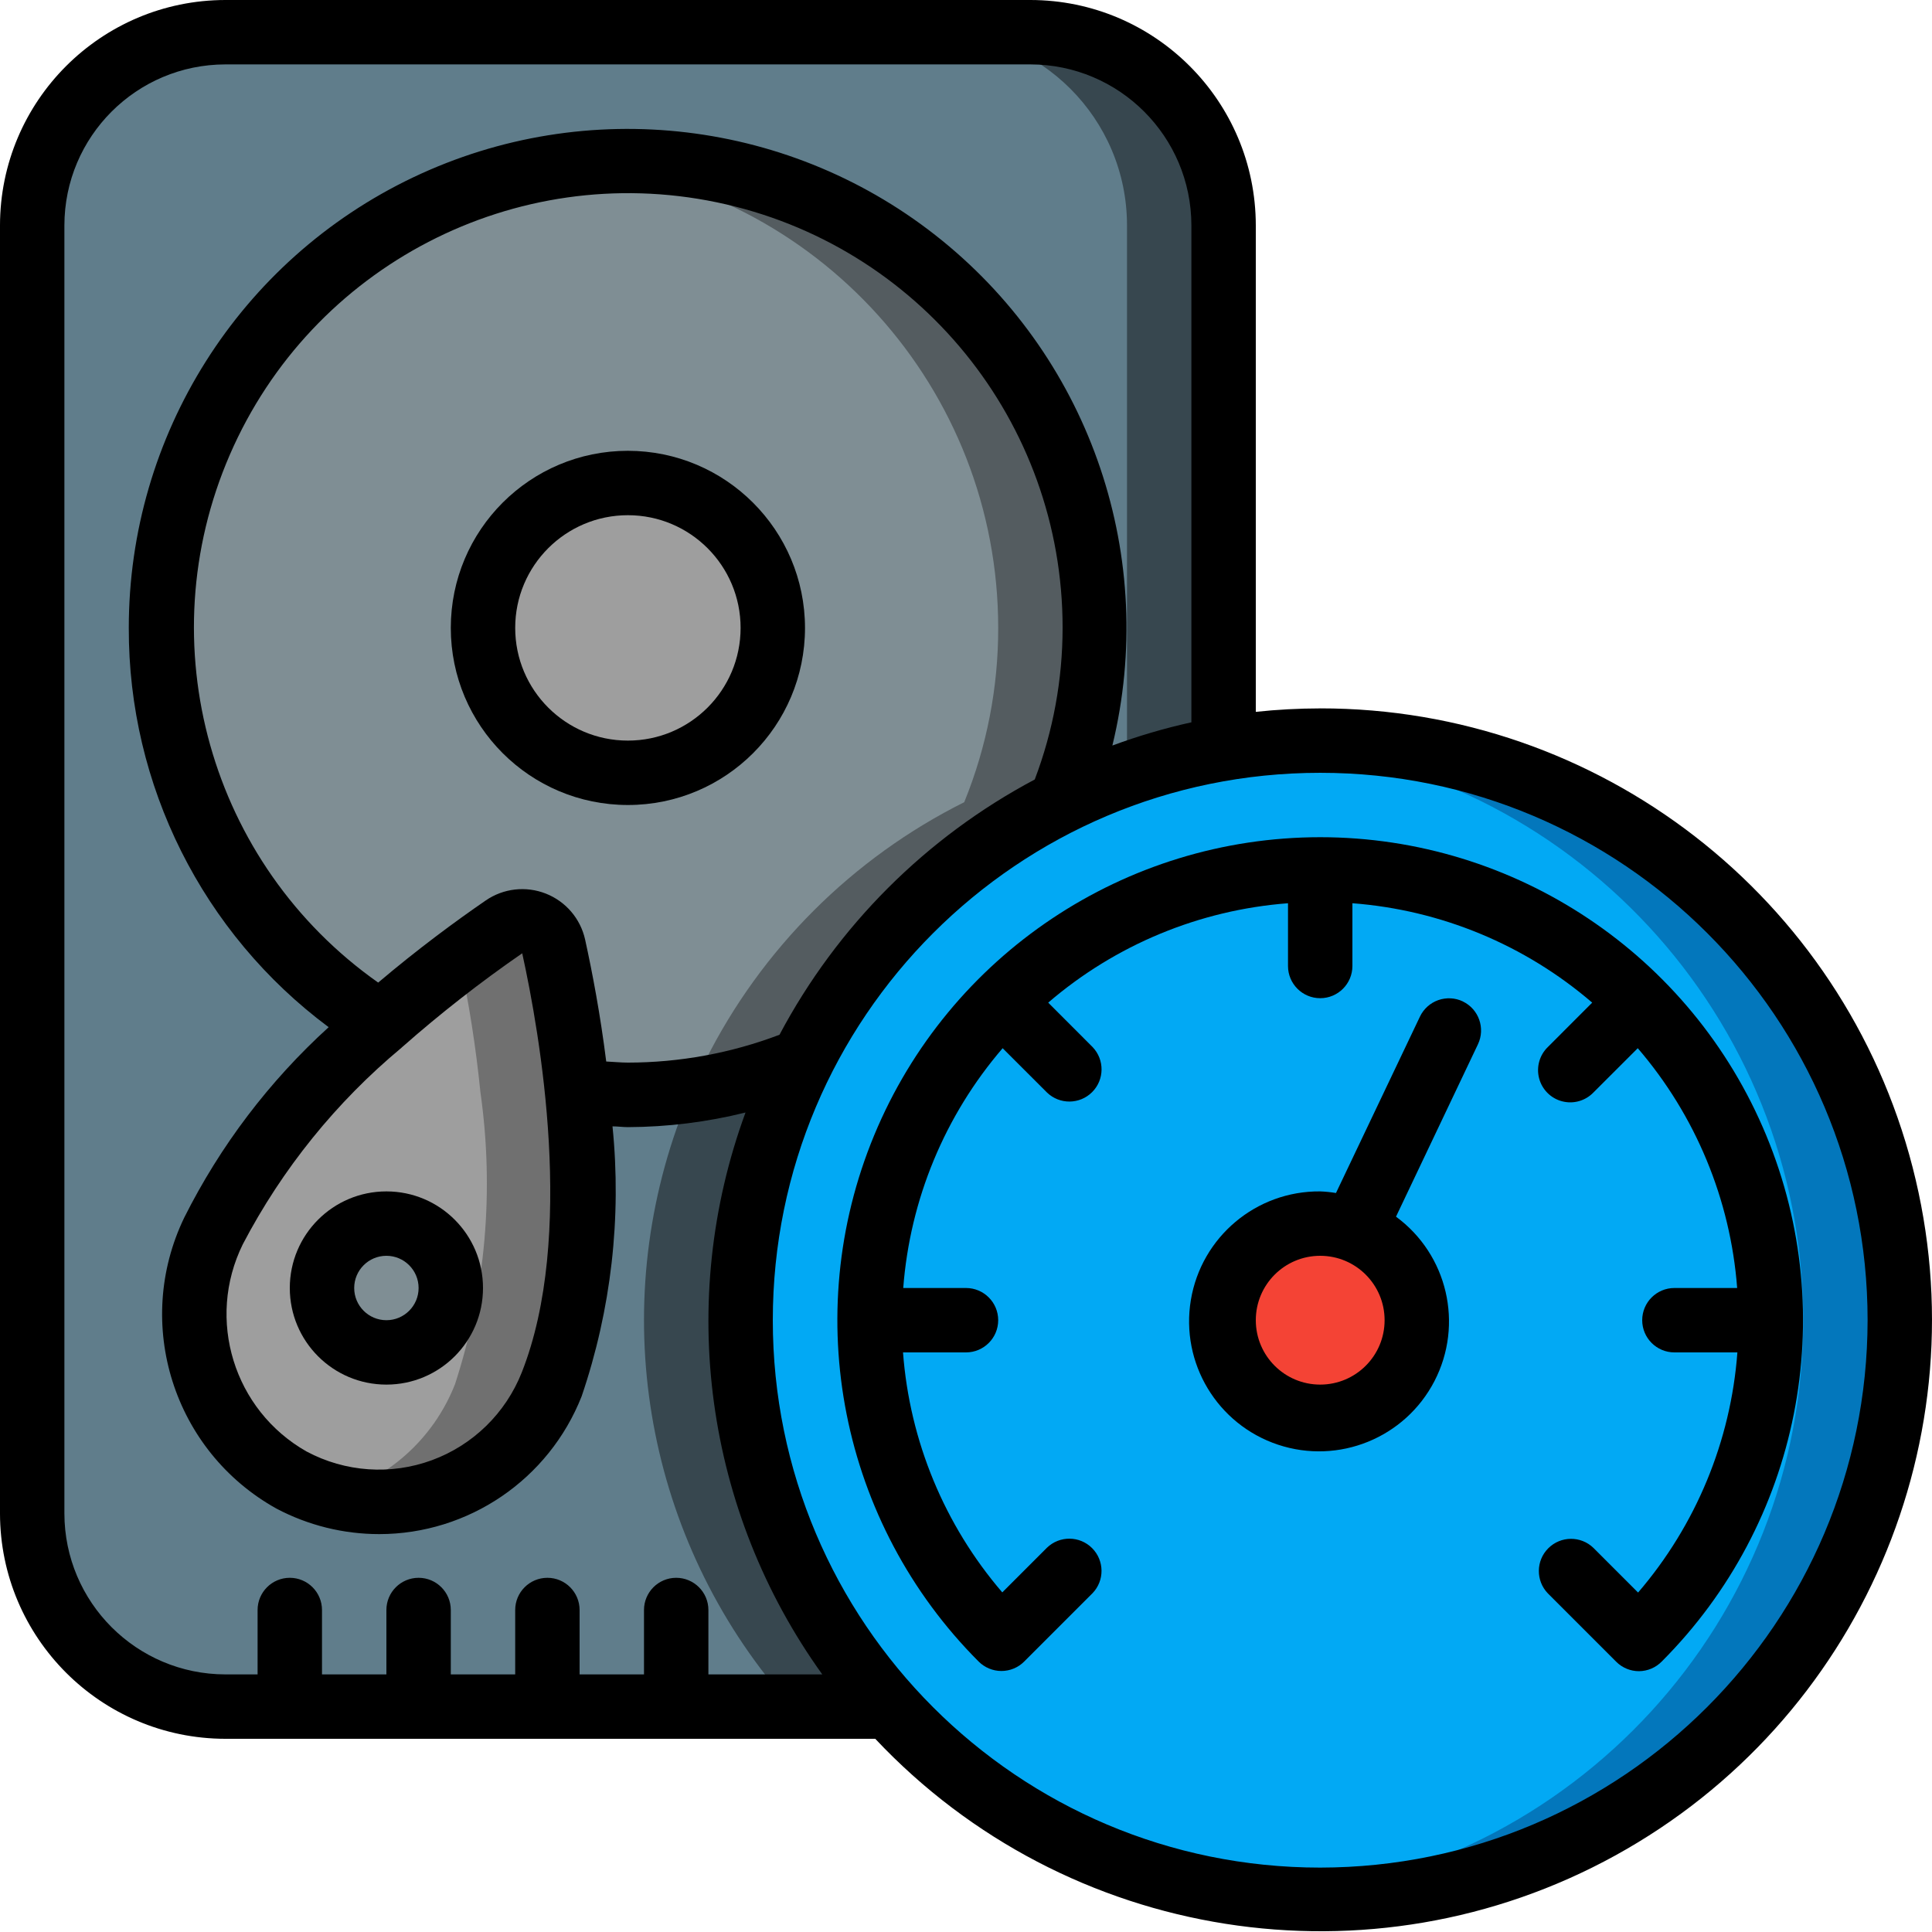
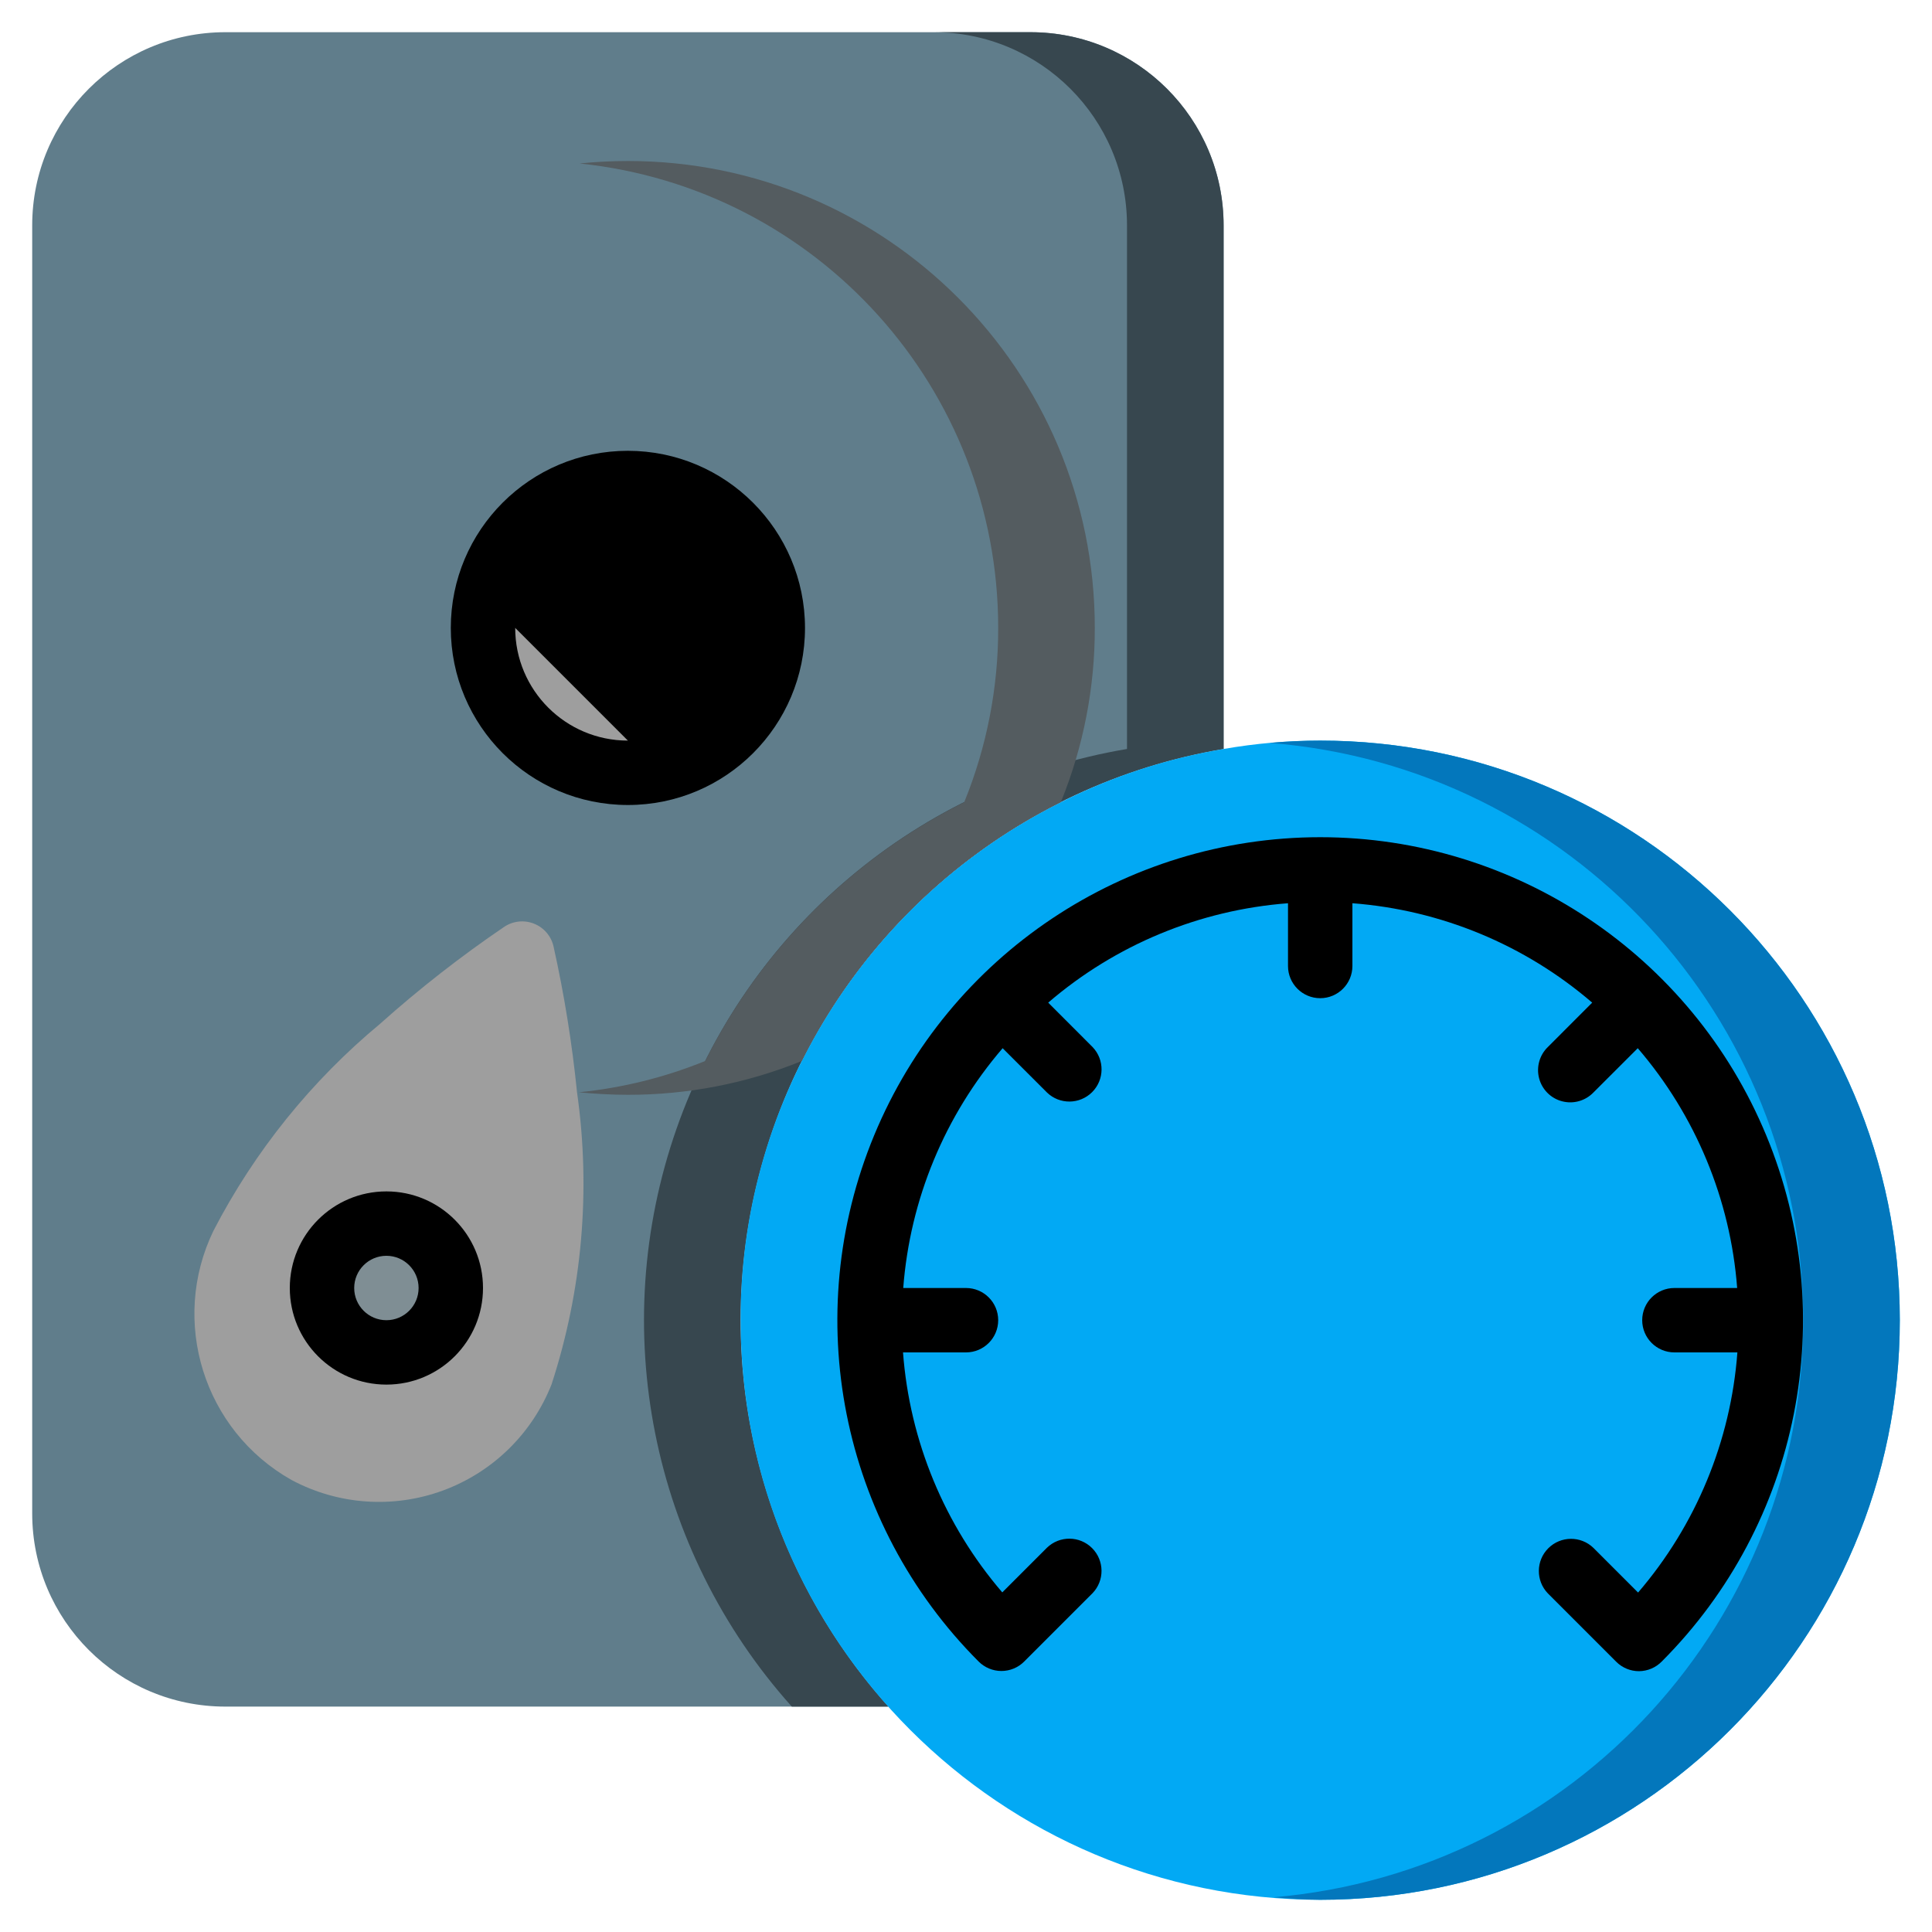
<svg xmlns="http://www.w3.org/2000/svg" height="512" viewBox="0 0 60 60" width="512">
  <g id="Page-1" fill="none" fill-rule="evenodd">
    <g id="022---Hard-drive-Speed" fill-rule="nonzero">
      <g id="Icons" transform="translate(1 1)">
        <path id="Shape" d="m37 6v16.26c-6.464 1.088-11.825 5.608-13.99 11.795s-.794 13.063 3.58 17.945h-20.59c-3.314 0-6-2.686-6-6v-40c0-3.314 2.686-6 6-6h25c3.314 0 6 2.686 6 6z" fill="#607d8b" />
        <path id="Shape" d="m31 0h-3c3.314 0 6 2.686 6 6v16.26c-6.464 1.088-11.825 5.608-13.99 11.795s-.794 13.063 3.58 17.945h3c-4.374-4.882-5.746-11.758-3.58-17.945s7.526-10.706 13.99-11.795v-16.26c0-3.314-2.686-6-6-6z" fill="#37474f" />
        <path id="Shape" d="m58 40c0 9.941-8.059 18-18 18s-18-8.059-18-18c-.007-2.795.644-5.553 1.9-8.05 1.744-3.48 4.568-6.301 8.05-8.04 1.591-.801 3.293-1.357 5.05-1.65.991-.173 1.994-.26 3-.26 9.941 0 18 8.059 18 18z" fill="#02a9f4" />
        <path id="Shape" d="m40 22c-.526 0-1.049.026-1.566.072 9.331.739 16.535 8.51 16.567 17.87.031 9.36-7.122 17.179-16.448 17.98.479.038.958.078 1.447.078 9.941 0 18-8.059 18-18s-8.059-18-18-18z" fill="#0377bc" />
-         <circle id="Oval" cx="40" cy="40" fill="#f44335" r="3" />
        <path id="Shape" d="m16.13 41.99c-.602 1.531-1.829 2.731-3.373 3.299s-3.257.448-4.707-.329c-2.723-1.537-3.782-4.926-2.42-7.74 1.279-2.469 3.04-4.655 5.18-6.43 1.212-1.084 2.495-2.086 3.84-3 .273-.187.62-.227.929-.107.308.12.537.385.611.707.333 1.494.576 3.007.73 4.53.433 3.044.162 6.147-.79 9.07z" fill="#9e9e9e" />
-         <path id="Shape" d="m16.92 32.92c-.154-1.523-.397-3.036-.73-4.53-.074-.322-.303-.587-.611-.707-.308-.12-.656-.08-.929.107-.389.263-.866.606-1.378.989.291 1.367.508 2.75.648 4.141.433 3.044.162 6.147-.79 9.07-.667 1.697-2.098 2.977-3.859 3.451 2.832.765 5.786-.721 6.859-3.451.952-2.923 1.223-6.026.79-9.07z" fill="#707070" />
        <circle id="Oval" cx="11" cy="39" fill="#7f8e94" r="2" />
-         <path id="Shape" d="m33 18.5c.003 1.851-.353 3.685-1.05 5.4v.01c-3.482 1.739-6.306 4.56-8.05 8.04-1.715.697-3.549 1.053-5.4 1.05-.53 0-1.06-.03-1.57-.08h-.01c-.154-1.523-.397-3.036-.73-4.53-.074-.322-.303-.587-.611-.707-.308-.12-.656-.08-.929.107-1.345.914-2.628 1.916-3.84 3-5.911-3.698-8.354-11.079-5.814-17.573 2.539-6.494 9.341-10.261 16.192-8.968 6.852 1.293 11.813 7.279 11.812 14.251z" fill="#7f8e94" />
        <path id="Shape" d="m18.5 4c-.501 0-1.002.026-1.5.077 7.388.768 13 6.995 13 14.423.003 1.851-.353 3.685-1.05 5.4v.01c-3.482 1.739-6.306 4.56-8.05 8.04-1.255.51-2.576.837-3.923.972.5.048 1.009.078 1.523.078 1.851.003 3.685-.353 5.4-1.05 1.744-3.48 4.568-6.301 8.05-8.04v-.01c.697-1.715 1.053-3.549 1.05-5.4 0-8.008-6.492-14.5-14.5-14.5z" fill="#545c60" />
        <circle id="Oval" cx="18.5" cy="18.5" fill="#9e9e9e" r="4.5" />
      </g>
      <g id="Icons_copy" fill="#000">
-         <path id="Shape" d="m41 22c-.668.001-1.336.036-2 .107v-15.107c-.004-3.864-3.136-6.996-7-7h-25c-3.864.004-6.996 3.136-7 7v40c.004 3.864 3.136 6.996 7 7h20.182c5.939 6.312 15.399 7.801 22.99 3.619 7.591-4.182 11.388-12.973 9.226-21.367-2.161-8.393-9.732-14.258-18.399-14.253zm-19 30v-2c0-.552-.448-1-1-1s-1 .448-1 1v2h-2v-2c0-.552-.448-1-1-1s-1 .448-1 1v2h-2v-2c0-.552-.448-1-1-1s-1 .448-1 1v2h-2v-2c0-.552-.448-1-1-1s-1 .448-1 1v2h-1c-2.76-.003-4.997-2.24-5-5v-40c.003-2.76 2.24-4.997 5-5h25c2.76.003 4.997 2.24 5 5v15.432c-.833.184-1.653.425-2.454.721 1.411-5.808-.645-11.911-5.284-15.68-4.639-3.77-11.033-4.534-16.43-1.965-5.397 2.57-8.834 8.015-8.832 13.992-.014 4.884 2.289 9.485 6.207 12.4-1.846 1.678-3.366 3.682-4.484 5.912-1.592 3.296-.335 7.262 2.865 9.04.983.519 2.077.791 3.189.791 2.775-0 5.267-1.697 6.286-4.278.918-2.694 1.245-5.554.959-8.385.157 0 .324.024.478.024 1.231-.004 2.458-.157 3.653-.454-2.149 5.852-1.256 12.389 2.384 17.45zm2.208-19.865c-1.504.571-3.099.864-4.708.865-.215 0-.449-.024-.673-.034-.182-1.452-.43-2.76-.656-3.789-.145-.649-.602-1.183-1.221-1.426s-1.318-.163-1.865.214c-.926.636-2.109 1.507-3.34 2.55-5.228-3.682-7.152-10.53-4.606-16.396 2.545-5.866 8.86-9.139 15.121-7.836s10.746 6.823 10.74 13.217c-.001 1.609-.294 3.204-.865 4.708-3.375 1.791-6.136 4.552-7.927 7.927zm-11.736.4.028-.025c1.181-1.041 2.423-2.011 3.718-2.905.552 2.508 1.655 8.8-.015 13.019-.5 1.264-1.515 2.255-2.791 2.724s-2.691.371-3.891-.27c-2.261-1.283-3.129-4.106-1.98-6.437 1.224-2.341 2.9-4.416 4.931-6.105zm28.528 25.465c-9.389 0-17-7.611-17-17s7.611-17 17-17 17 7.611 17 17c-.01 9.385-7.615 16.99-17 17z" />
        <path id="Shape" d="m41 26c-6.064.002-11.531 3.655-13.852 9.258-2.321 5.602-1.041 12.051 3.244 16.342.188.188.442.294.708.294.265-0.0.52-.105.707-.293l2.121-2.121c.379-.392.374-1.016-.012-1.402s-1.009-.391-1.402-.012l-1.387 1.387c-1.797-2.092-2.877-4.703-3.083-7.453h1.956c.552 0 1-.448 1-1s-.448-1-1-1h-1.949c.209-2.748 1.29-5.357 3.087-7.447l1.377 1.376c.392.379 1.016.374 1.402-.012s.391-1.009.012-1.402l-1.376-1.377c2.09-1.797 4.699-2.878 7.447-3.087v1.949c0 .552.448 1 1 1s1-.448 1-1v-1.949c2.748.209 5.357 1.29 7.447 3.087l-1.376 1.377c-.26.251-.364.623-.273.973.092.35.365.623.714.714.35.092.721-.013.973-.273l1.377-1.376c1.797 2.09 2.878 4.699 3.087 7.447h-1.949c-.552 0-1 .448-1 1s.448 1 1 1h1.956c-.205 2.752-1.286 5.365-3.084 7.458l-1.387-1.387c-.392-.379-1.016-.374-1.402.012s-.391 1.009-.012 1.402l2.122 2.122c.187.188.442.293.707.293.266-.002.521-.11.707-.3 4.285-4.291 5.566-10.739 3.244-16.342-2.321-5.602-7.787-9.256-13.851-9.258z" />
-         <path id="Shape" d="m45.43 31.1c-.239-.114-.514-.128-.764-.04s-.455.273-.569.513l-2.607 5.477c-.162-.027-.326-.044-.49-.05-1.986-.018-3.69 1.413-4.017 3.373-.326 1.959.821 3.865 2.706 4.493 1.885.627 3.946-.21 4.859-1.974.913-1.764.407-3.931-1.194-5.107l2.545-5.354c.236-.497.026-1.092-.47-1.33zm-4.43 11.9c-1.105 0-2-.895-2-2s.895-2 2-2 2 .895 2 2-.895 2-2 2z" />
        <path id="Shape" d="m12 43c1.657 0 3-1.343 3-3s-1.343-3-3-3-3 1.343-3 3 1.343 3 3 3zm0-4c.552 0 1 .448 1 1s-.448 1-1 1-1-.448-1-1 .448-1 1-1z" />
-         <path id="Shape" d="m19.5 14c-3.038 0-5.5 2.462-5.5 5.5s2.462 5.5 5.5 5.5 5.5-2.462 5.5-5.5c-.003-3.036-2.464-5.497-5.5-5.5zm0 9c-1.933 0-3.5-1.567-3.5-3.5s1.567-3.5 3.5-3.5 3.5 1.567 3.5 3.5-1.567 3.5-3.5 3.5z" />
+         <path id="Shape" d="m19.5 14c-3.038 0-5.5 2.462-5.5 5.5s2.462 5.5 5.5 5.5 5.5-2.462 5.5-5.5c-.003-3.036-2.464-5.497-5.5-5.5zm0 9c-1.933 0-3.5-1.567-3.5-3.5z" />
      </g>
    </g>
  </g>
</svg>